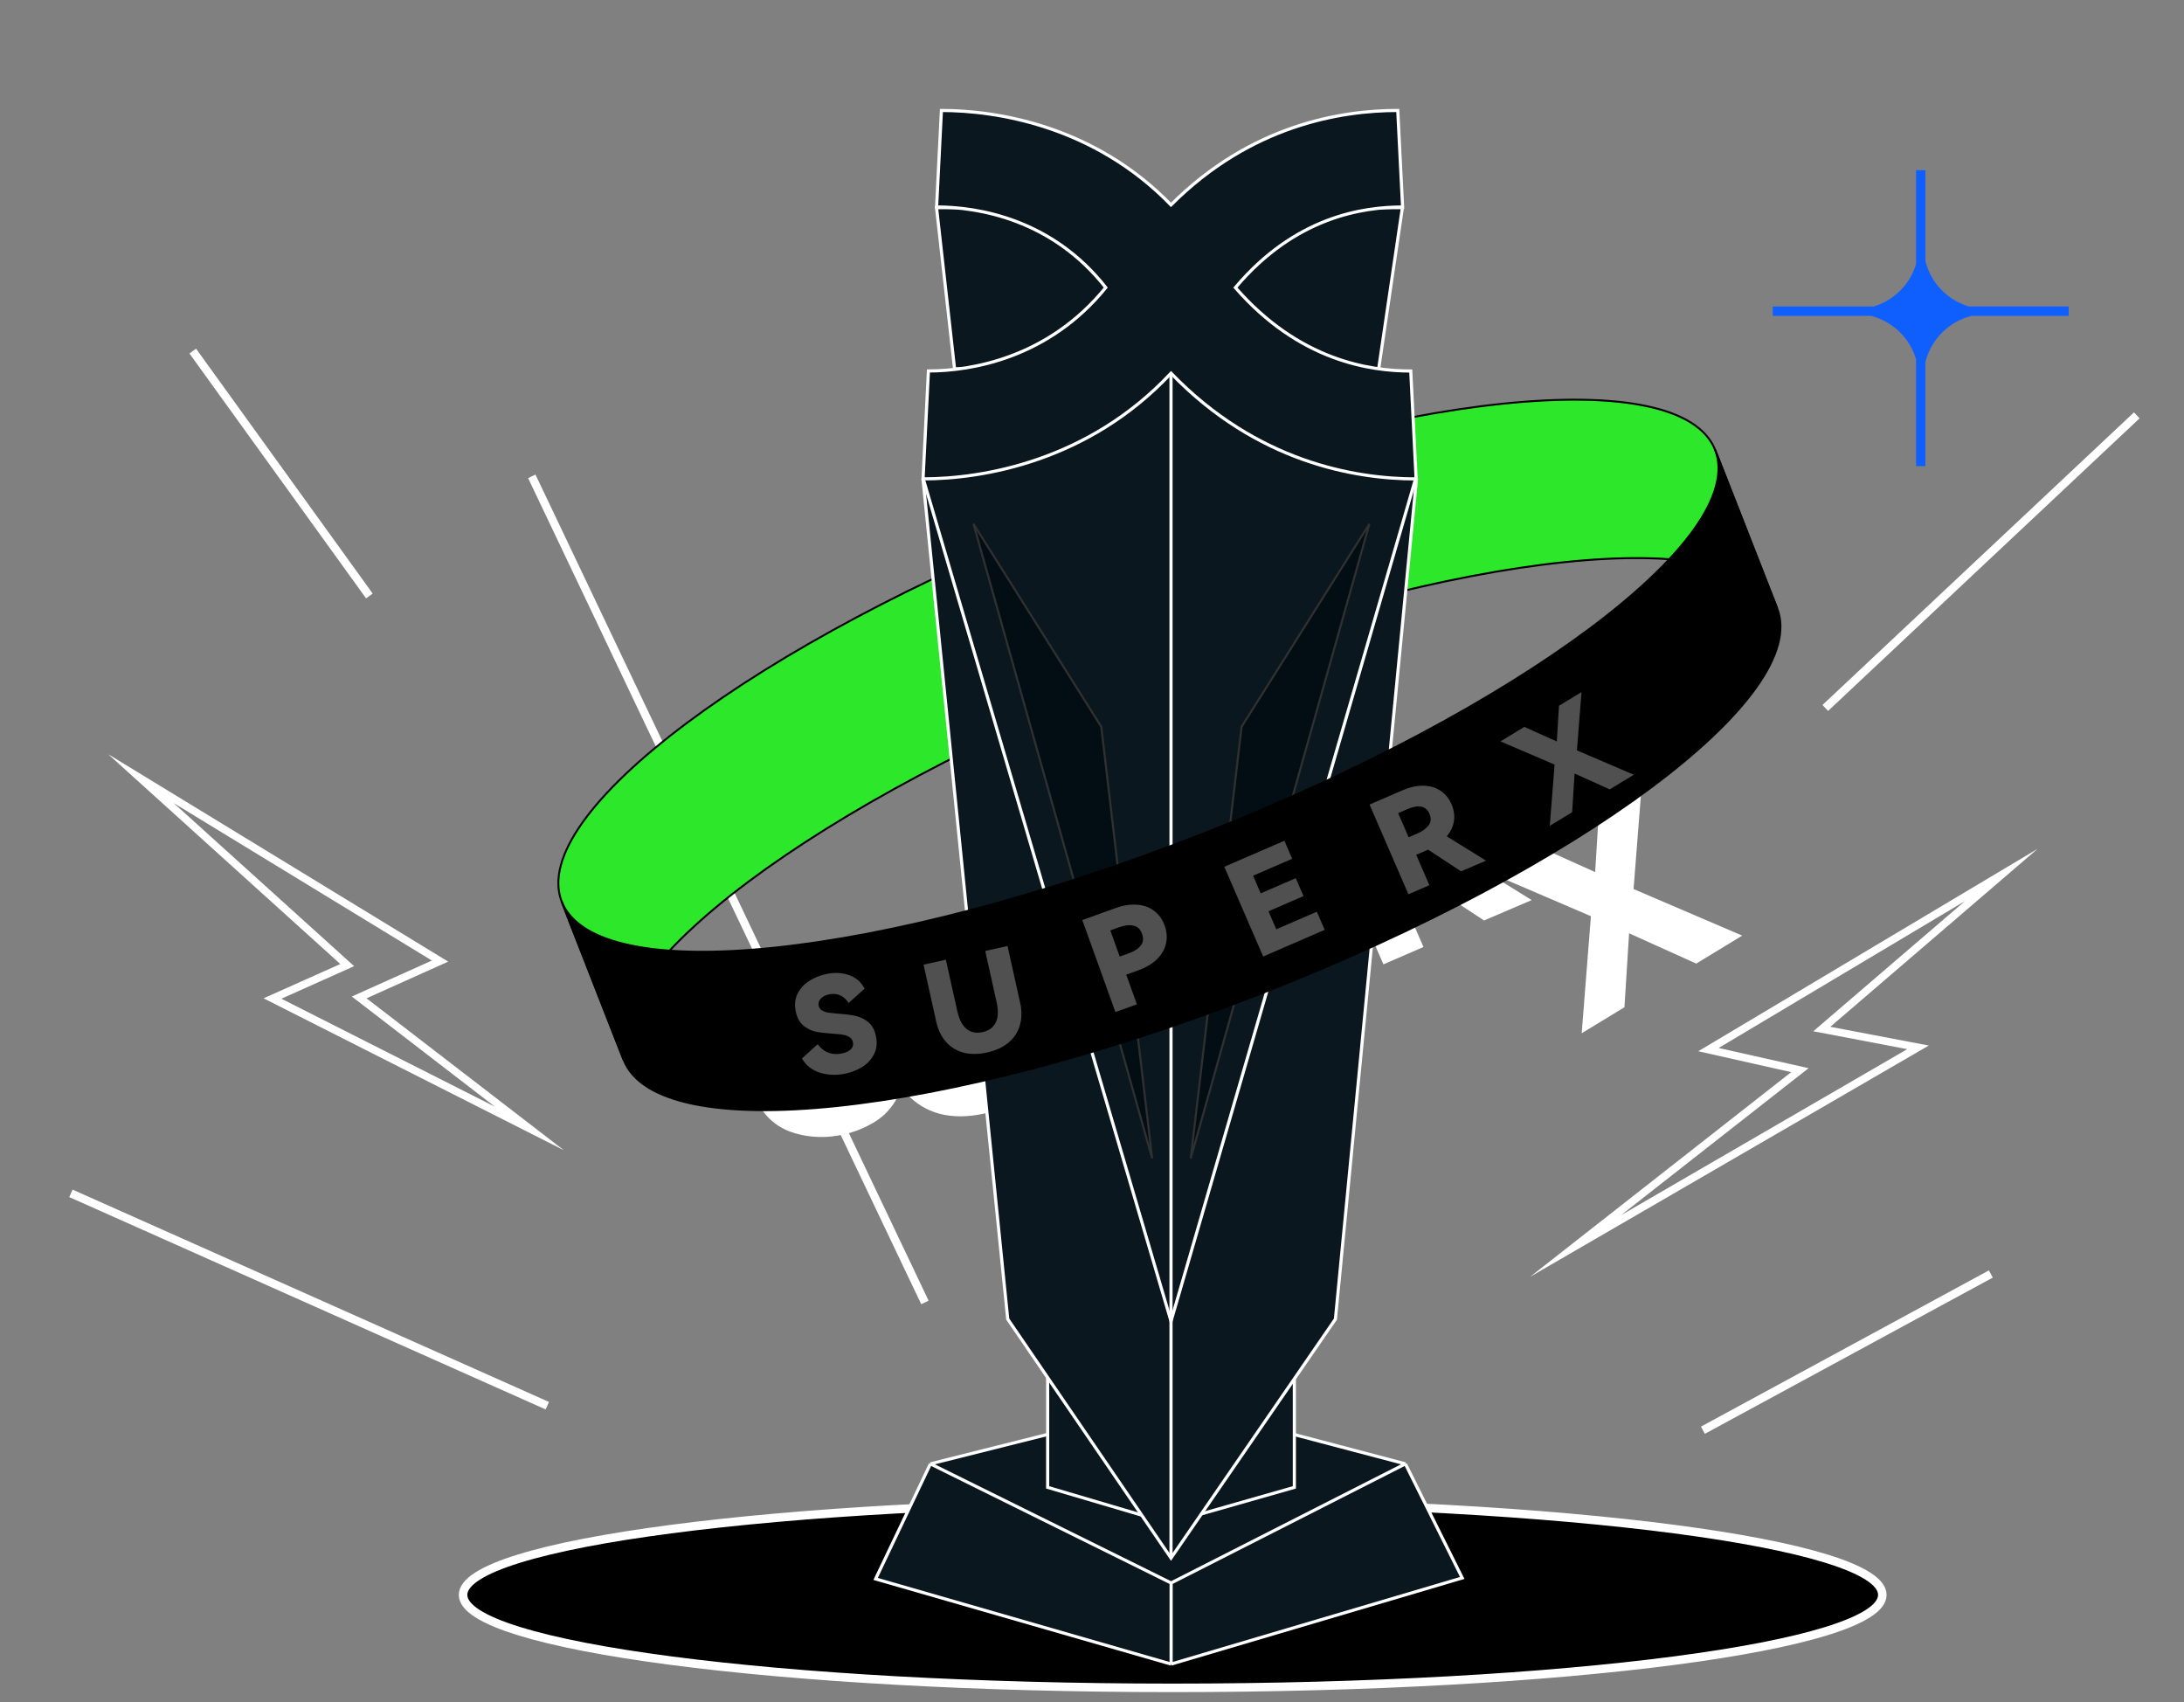
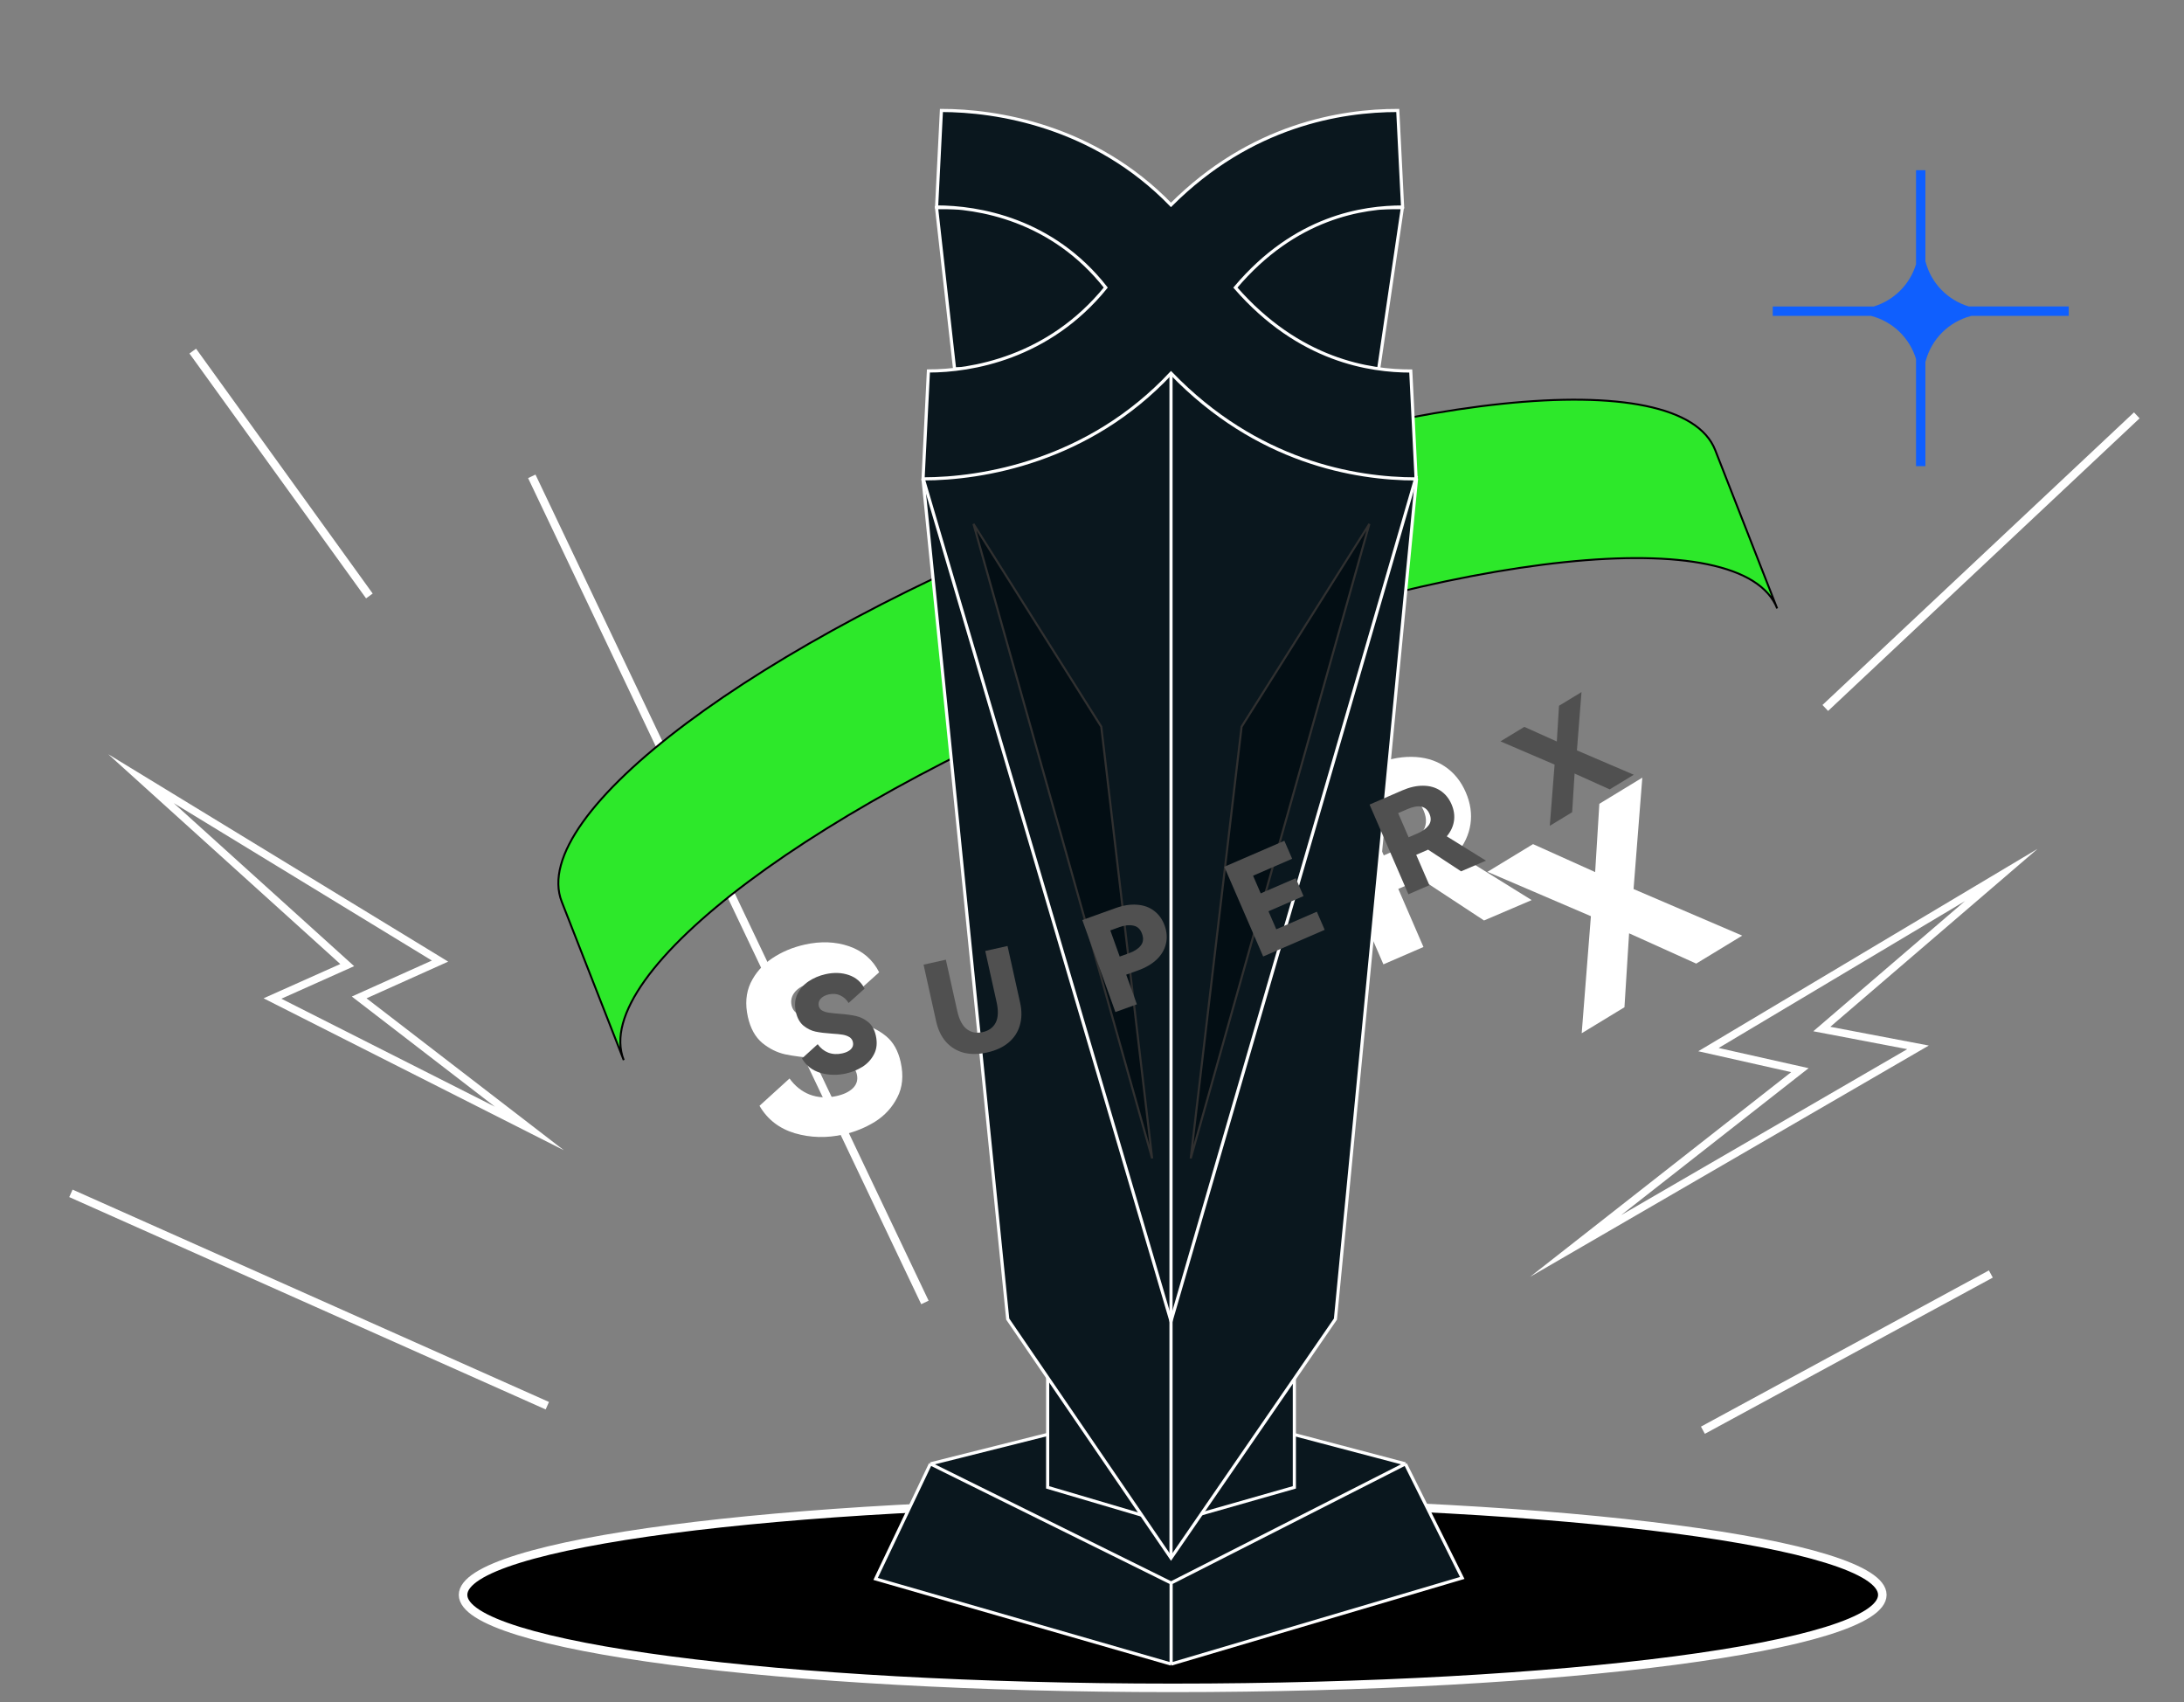
<svg xmlns="http://www.w3.org/2000/svg" width="154" height="120" viewBox="0 0 154 120" fill="none">
  <rect x="0" y="0" width="154" height="120" fill="#808080" stroke="none" />
  <path d="M63.511 74.886C63.721 75.835 63.641 76.664 63.27 77.373C62.911 78.08 62.386 78.651 61.697 79.087C61.004 79.511 60.265 79.811 59.48 79.985C58.297 80.248 57.154 80.219 56.05 79.898C54.944 79.567 54.112 78.921 53.555 77.963L55.672 76.037C56.062 76.577 56.54 76.956 57.105 77.175C57.681 77.391 58.309 77.424 58.989 77.273C59.492 77.161 59.876 76.978 60.139 76.722C60.411 76.453 60.505 76.131 60.422 75.756C60.354 75.451 60.193 75.223 59.938 75.071C59.683 74.918 59.383 74.813 59.038 74.754C58.693 74.696 58.215 74.648 57.605 74.612C56.707 74.553 55.961 74.46 55.367 74.334C54.786 74.205 54.247 73.938 53.751 73.532C53.253 73.114 52.914 72.501 52.734 71.692C52.536 70.802 52.599 70.007 52.924 69.308C53.26 68.607 53.764 68.028 54.437 67.571C55.122 67.112 55.892 66.787 56.747 66.597C57.871 66.347 58.913 66.386 59.87 66.715C60.828 67.043 61.536 67.654 61.993 68.548L59.841 70.483C59.536 69.997 59.152 69.652 58.689 69.448C58.237 69.241 57.73 69.2 57.168 69.325C56.688 69.431 56.32 69.63 56.065 69.92C55.822 70.208 55.739 70.527 55.817 70.879C55.877 71.148 56.027 71.354 56.268 71.498C56.52 71.638 56.812 71.733 57.142 71.783C57.473 71.832 57.939 71.882 58.54 71.933C59.465 71.998 60.225 72.1 60.821 72.238C61.414 72.364 61.966 72.635 62.476 73.05C62.986 73.466 63.331 74.077 63.511 74.886Z" fill="white" />
-   <path d="M69.187 64.822L72.192 64.155L73.894 71.816C74.138 72.917 74.123 73.929 73.848 74.85C73.585 75.769 73.076 76.546 72.319 77.181C71.572 77.802 70.613 78.242 69.441 78.502C68.27 78.763 67.209 78.771 66.257 78.528C65.315 78.27 64.524 77.781 63.885 77.063C63.258 76.342 62.822 75.431 62.577 74.329L60.876 66.668L63.88 66.001L65.406 72.871C65.672 74.066 66.101 74.893 66.695 75.351C67.288 75.809 68.001 75.946 68.832 75.761C69.664 75.577 70.252 75.151 70.596 74.485C70.939 73.818 70.978 72.888 70.713 71.693L69.187 64.822Z" fill="white" />
  <path d="M76.823 62.16C77.862 61.787 78.829 61.637 79.722 61.711C80.612 61.774 81.374 62.048 82.008 62.534C82.653 63.016 83.128 63.681 83.432 64.528C83.737 65.375 83.794 66.189 83.604 66.972C83.424 67.751 83.014 68.453 82.372 69.079C81.726 69.694 80.883 70.188 79.844 70.562L78.252 71.134L79.69 75.132L76.793 76.173L72.335 63.775L76.823 62.16ZM78.646 68.238C79.346 67.987 79.867 67.646 80.21 67.217C80.553 66.787 80.611 66.257 80.383 65.624C80.16 65.003 79.774 64.638 79.225 64.53C78.683 64.406 78.068 64.468 77.379 64.715L76.108 65.172L77.375 68.695L78.646 68.238Z" fill="white" />
  <path d="M93.077 64.089L88.353 66.136L89.405 68.564L94.872 66.195L95.931 68.639L87.64 72.232L82.402 60.142L90.495 56.635L91.547 59.063L86.278 61.346L87.308 63.724L92.032 61.678L93.077 64.089Z" fill="white" />
  <path d="M108.003 63.46L104.643 64.896L100.2 61.976L100.117 62.011L98.598 62.67L100.372 66.766L97.548 67.99L92.31 55.9L96.703 53.996C97.705 53.562 98.647 53.35 99.527 53.361C100.419 53.367 101.195 53.587 101.853 54.02C102.512 54.454 103.013 55.068 103.357 55.861C103.686 56.62 103.795 57.371 103.685 58.112C103.574 58.853 103.252 59.542 102.717 60.179L108.003 63.46ZM96.165 57.054L97.574 60.308L98.813 59.771C99.441 59.499 99.922 59.147 100.258 58.714C100.599 58.265 100.641 57.743 100.384 57.149C99.916 56.069 98.923 55.859 97.403 56.517L96.165 57.054Z" fill="white" />
  <path d="M115.804 54.827L115.187 62.681L122.85 65.964L119.605 67.937L114.872 65.801L114.545 71.014L111.53 72.847L112.179 64.594L104.885 61.467L108.099 59.513L112.479 61.484L112.775 56.67L115.804 54.827Z" fill="white" />
  <path d="M37.498 33.583L65.218 91.826" stroke="white" stroke-width="0.577" stroke-miterlimit="10" />
  <path d="M82.69 119C110.325 119 132.728 116.065 132.728 112.444C132.728 108.824 110.325 105.889 82.69 105.889C55.055 105.889 32.652 108.824 32.652 112.444C32.652 116.065 55.055 119 82.69 119Z" fill="black" stroke="white" stroke-width="0.601" />
  <path d="M145.87 21.605H138.819C137.339 21.156 136.186 19.982 135.784 18.477C135.78 18.462 135.773 18.451 135.766 18.441V12H135.105V18.628C134.67 20.057 133.553 21.174 132.12 21.609H125V22.27H131.944C131.944 22.27 131.965 22.281 131.979 22.284C133.477 22.683 134.656 23.832 135.105 25.312V32.867H135.766V25.496C135.766 25.496 135.78 25.474 135.784 25.46C136.197 23.908 137.407 22.697 138.959 22.284C138.973 22.284 138.981 22.273 138.995 22.27H145.87V21.609V21.605Z" fill="#0F5FFE" />
  <path d="M43.981 74.742L39.61 63.574C37.185 57.385 53.429 45.236 75.887 36.443C98.345 27.649 118.518 25.54 120.943 31.73L125.314 42.898C122.89 36.708 102.72 38.817 80.258 47.61C57.8 56.404 41.557 68.549 43.981 74.742Z" fill="#2DE82A" stroke="black" stroke-width="0.135" stroke-miterlimit="10" />
  <g clip-path="url(#clip0_786_9470)">
    <path d="M65.606 103.207L73.784 101.154H91.309L99.098 103.207L103.106 111.251L82.579 117.322L61.742 111.319L65.606 103.207Z" fill="#0A171E" />
    <path d="M82.579 111.604L65.606 103.207M82.579 111.604L99.098 103.207M82.579 111.604V117.322M65.606 103.207L73.784 101.154H91.309L99.098 103.207M65.606 103.207L61.742 111.319L82.579 117.322M99.098 103.207L103.106 111.251L82.579 117.322" stroke="white" stroke-width="0.222" />
    <path d="M73.873 104.864V97.189H91.268V104.864L84.411 106.819H80.494L73.873 104.864Z" fill="#0A171E" stroke="white" stroke-width="0.222" />
    <path d="M94.165 93.001L99.877 33.808L82.352 21.181L65.087 33.808L71.058 93.001L82.571 109.848L94.165 93.001Z" fill="#0A171E" stroke="white" stroke-width="0.222" />
    <path d="M67.309 26.003L66.038 14.642H98.886L97.214 26.003H67.309Z" fill="#0A171E" />
    <path d="M67.315 26.054L67.309 26.002M67.309 26.002L66.038 14.641H98.886M67.309 26.002H97.214L98.886 14.641M98.893 14.596L98.886 14.641" stroke="white" stroke-width="0.222" />
    <path fill-rule="evenodd" clip-rule="evenodd" d="M82.569 14.447C77.132 8.843 70.237 7.788 66.382 7.788L66.042 14.592C68.957 14.592 74.18 15.445 77.972 20.274C73.936 25.246 68.485 26.155 65.466 26.155L65.087 33.763C69.255 33.763 76.742 32.541 82.572 26.312C88.618 32.576 95.533 33.766 99.855 33.766L99.476 26.158C96.603 26.158 91.612 25.441 87.11 20.277C91.34 15.267 96.122 14.595 98.9 14.595L98.56 7.788C94.561 7.788 88.2 8.811 82.569 14.447Z" fill="#0A171E" stroke="white" stroke-width="0.222" stroke-miterlimit="3.864" />
    <path d="M82.571 26.302V109.823" stroke="white" stroke-width="0.222" />
    <path d="M65.1 33.754L82.572 93.148L99.877 33.547" stroke="white" stroke-width="0.222" />
    <path d="M83.96 81.672L87.548 51.236L96.559 36.938L83.96 81.672Z" fill="#030E14" stroke="#303030" stroke-width="0.148" />
    <path d="M81.242 81.672L77.654 51.236L68.643 36.938L81.242 81.672Z" fill="#030E14" stroke="#303030" stroke-width="0.148" />
  </g>
-   <path d="M120.935 31.708L125.307 42.876C127.732 49.065 111.488 61.214 89.03 70.007C66.572 78.801 46.399 80.909 43.974 74.72L39.602 63.552C42.027 69.741 62.197 67.633 84.659 58.839C107.116 50.046 123.36 37.901 120.935 31.708Z" fill="black" stroke="black" stroke-width="0.135" stroke-miterlimit="10" />
  <path d="M138.562 63.523L128.709 71.979L127.861 72.708L128.96 72.916L134.485 73.969L114.308 85.672L126.636 76.009L127.531 75.309L126.421 75.061L121.187 73.886L138.559 63.527M143.663 59.855L119.75 74.116L126.302 75.589L107.893 90.019L136.005 73.714L129.061 72.392L143.667 59.855H143.663Z" fill="white" />
  <path d="M12.277 56.637L30.453 67.722L25.629 69.889L24.807 70.259L25.521 70.808L34.901 78.028L19.842 70.413L24.218 68.455L24.972 68.118L24.358 67.564L12.27 56.641M7.654 53.196L23.995 67.967L18.585 70.384L39.761 81.096L25.845 70.384L31.603 67.798L7.661 53.192L7.654 53.196Z" fill="white" />
  <path d="M38.593 99.107L5 84.135" stroke="white" stroke-width="0.577" stroke-miterlimit="10" />
  <path d="M26.046 42.017L13.592 24.753" stroke="white" stroke-width="0.577" stroke-miterlimit="10" />
  <path d="M128.706 49.913L150.671 29.283" stroke="white" stroke-width="0.577" stroke-miterlimit="10" />
  <path d="M120.077 100.835L140.38 89.821" stroke="white" stroke-width="0.577" stroke-miterlimit="10" />
  <path d="M61.758 73.018C61.868 73.515 61.827 73.948 61.632 74.32C61.444 74.689 61.17 74.988 60.809 75.216C60.447 75.438 60.06 75.595 59.65 75.686C59.031 75.823 58.432 75.808 57.855 75.641C57.276 75.467 56.841 75.13 56.549 74.628L57.657 73.62C57.861 73.903 58.111 74.102 58.407 74.216C58.708 74.329 59.037 74.346 59.392 74.267C59.656 74.209 59.856 74.113 59.994 73.979C60.136 73.838 60.186 73.67 60.142 73.474C60.107 73.314 60.022 73.195 59.889 73.115C59.755 73.035 59.598 72.98 59.418 72.949C59.237 72.919 58.987 72.894 58.668 72.875C58.198 72.844 57.808 72.796 57.498 72.73C57.193 72.662 56.911 72.522 56.652 72.31C56.391 72.091 56.214 71.77 56.12 71.347C56.016 70.882 56.049 70.466 56.219 70.1C56.395 69.733 56.659 69.43 57.011 69.191C57.369 68.951 57.772 68.781 58.219 68.681C58.808 68.551 59.352 68.571 59.854 68.743C60.355 68.915 60.725 69.234 60.964 69.702L59.838 70.714C59.679 70.46 59.478 70.28 59.235 70.173C58.999 70.065 58.734 70.043 58.44 70.109C58.188 70.164 57.996 70.268 57.862 70.42C57.735 70.57 57.692 70.738 57.733 70.921C57.764 71.062 57.843 71.171 57.969 71.245C58.101 71.319 58.253 71.369 58.426 71.395C58.599 71.421 58.843 71.447 59.158 71.473C59.641 71.507 60.039 71.561 60.351 71.633C60.661 71.699 60.95 71.841 61.217 72.058C61.484 72.275 61.664 72.595 61.758 73.018Z" fill="#505050" />
  <path d="M69.472 67.045L71.044 66.696L71.934 70.704C72.062 71.28 72.054 71.809 71.91 72.292C71.773 72.772 71.506 73.179 71.11 73.511C70.719 73.836 70.218 74.066 69.605 74.203C68.992 74.339 68.436 74.343 67.939 74.216C67.446 74.081 67.032 73.825 66.698 73.449C66.369 73.072 66.141 72.595 66.013 72.019L65.123 68.011L66.695 67.662L67.494 71.256C67.632 71.882 67.857 72.314 68.168 72.554C68.478 72.793 68.851 72.865 69.286 72.768C69.721 72.672 70.029 72.449 70.209 72.1C70.388 71.752 70.409 71.265 70.27 70.64L69.472 67.045Z" fill="#505050" />
  <path d="M78.666 64.022C79.209 63.826 79.715 63.748 80.183 63.787C80.648 63.819 81.047 63.963 81.378 64.217C81.716 64.47 81.964 64.817 82.124 65.26C82.283 65.704 82.313 66.13 82.213 66.539C82.12 66.947 81.905 67.314 81.569 67.642C81.231 67.963 80.79 68.222 80.246 68.417L79.413 68.717L80.165 70.808L78.65 71.353L76.317 64.866L78.666 64.022ZM79.619 67.202C79.986 67.07 80.258 66.892 80.438 66.667C80.617 66.443 80.647 66.165 80.528 65.834C80.412 65.509 80.21 65.318 79.922 65.261C79.639 65.197 79.317 65.229 78.956 65.358L78.292 65.597L78.954 67.441L79.619 67.202Z" fill="#505050" />
  <path d="M91.915 63.177L89.444 64.247L89.994 65.518L92.854 64.278L93.408 65.557L89.07 67.437L86.33 61.111L90.564 59.277L91.114 60.547L88.358 61.741L88.897 62.986L91.368 61.915L91.915 63.177Z" fill="#505050" />
  <path d="M104.782 60.68L103.024 61.431L100.699 59.904L100.656 59.922L99.861 60.267L100.79 62.41L99.312 63.05L96.571 56.725L98.87 55.729C99.394 55.502 99.887 55.391 100.348 55.396C100.814 55.399 101.22 55.514 101.565 55.742C101.909 55.968 102.171 56.289 102.351 56.704C102.523 57.102 102.581 57.494 102.523 57.882C102.465 58.27 102.296 58.63 102.016 58.964L104.782 60.68ZM98.588 57.329L99.326 59.031L99.974 58.75C100.302 58.608 100.554 58.424 100.73 58.197C100.908 57.962 100.93 57.689 100.796 57.378C100.551 56.813 100.031 56.703 99.236 57.048L98.588 57.329Z" fill="#505050" />
  <path d="M111.516 48.795L111.193 52.905L115.202 54.622L113.504 55.654L111.028 54.537L110.857 57.264L109.279 58.223L109.619 53.906L105.802 52.269L107.484 51.247L109.776 52.278L109.93 49.759L111.516 48.795Z" fill="#505050" />
  <defs>
    <clipPath id="clip0_786_9470">
      <rect width="41.857" height="110.012" fill="white" transform="translate(61.506 7.557)" />
    </clipPath>
  </defs>
</svg>